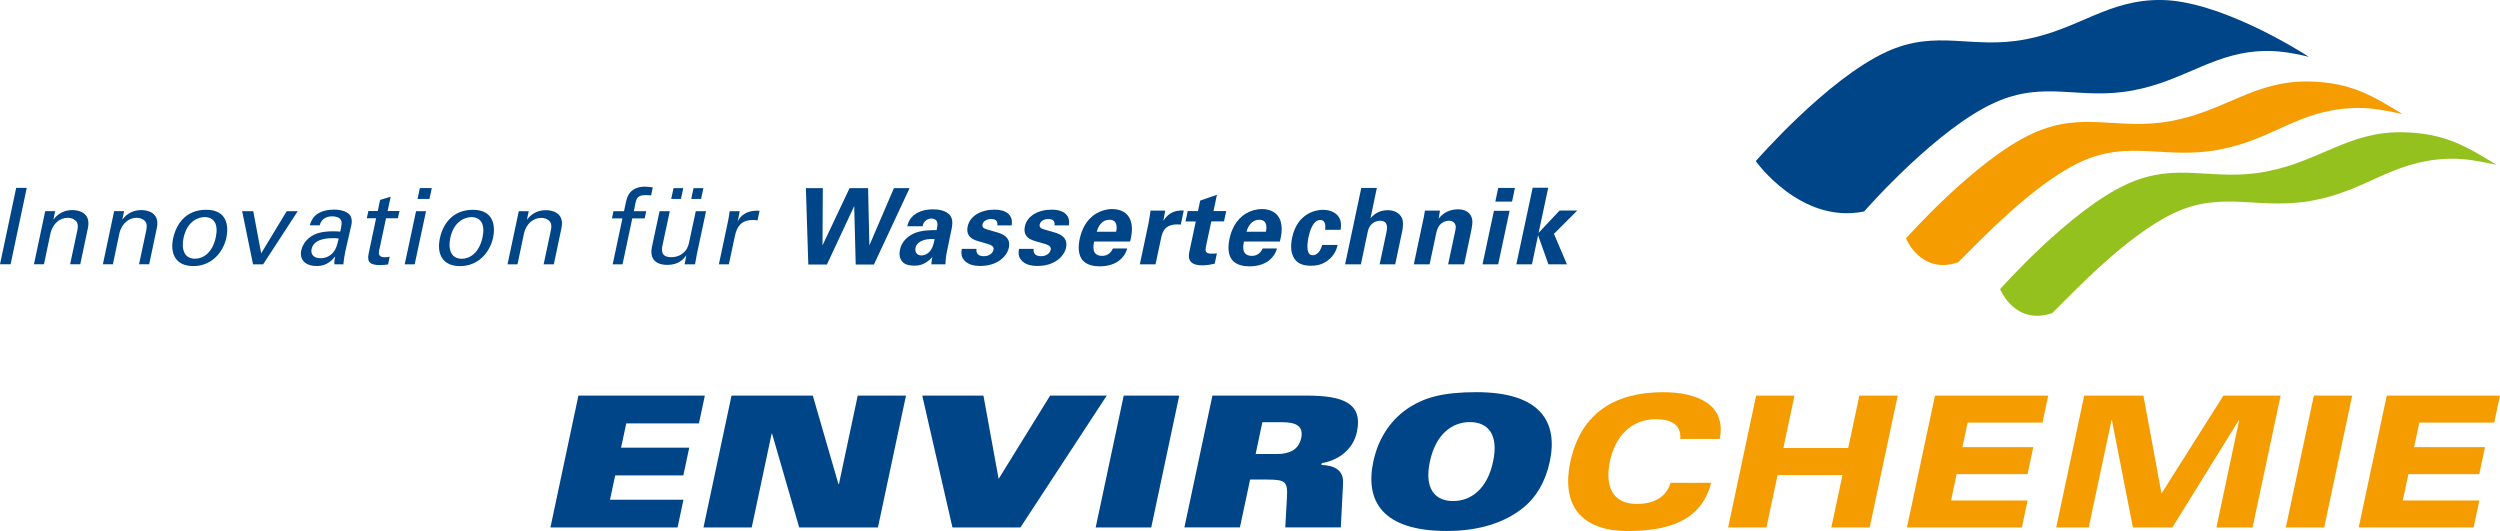
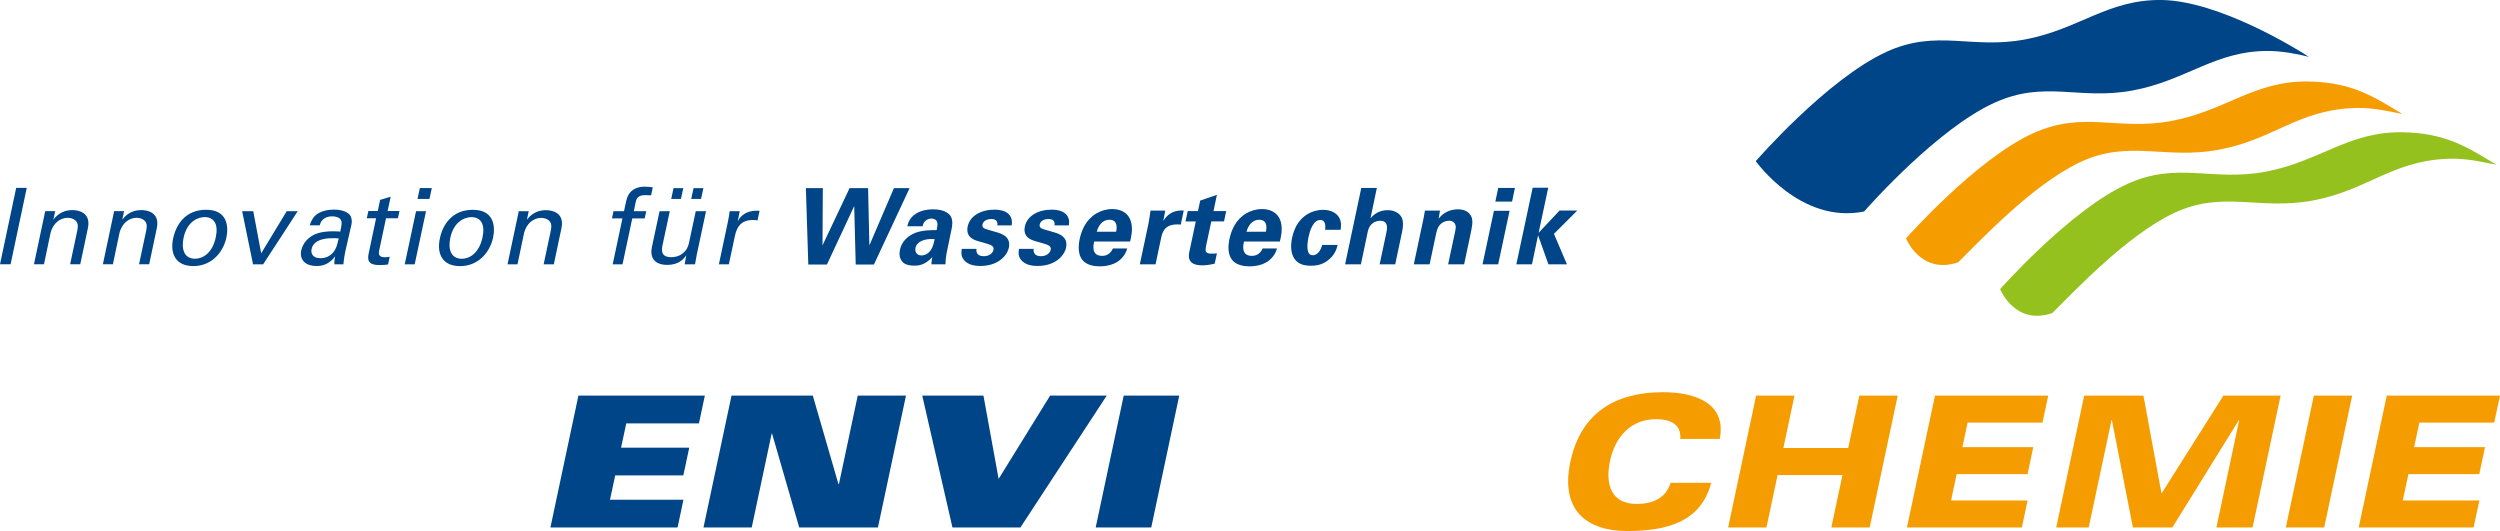
<svg xmlns="http://www.w3.org/2000/svg" id="a" viewBox="0 0 566.93 120.41">
  <defs>
    <style>.b{fill:#f59c00;}.c{fill:#95c11f;}.d{fill:#004587;}</style>
  </defs>
  <polygon class="d" points="131.17 89.71 159.84 89.71 158.5 96.01 142.02 96.01 140.84 101.52 156.3 101.52 154.96 107.81 139.51 107.81 138.33 113.32 154.99 113.32 153.65 119.62 124.82 119.62 131.17 89.71 131.17 89.71" />
  <polygon class="d" points="165.89 89.71 184.32 89.71 190.13 109.76 190.25 109.76 194.51 89.71 205.45 89.71 199.09 119.62 181.24 119.62 175.08 98.33 174.99 98.33 170.47 119.62 159.53 119.62 165.89 89.71 165.89 89.71" />
  <polygon class="d" points="209.14 89.71 223.02 89.71 226.46 108.6 238.14 89.71 250.98 89.71 231.4 119.62 215.99 119.62 209.14 89.71 209.14 89.71" />
  <polygon class="d" points="254.83 89.71 267.42 89.71 261.07 119.62 248.47 119.62 254.83 89.71 254.83 89.71" />
-   <path class="d" d="M274.96,89.71h21.29c8.16,0,12.87,1.61,11.46,8.24-.84,3.94-4.1,6.42-7.97,7.08l-.09,.41c2.88,.08,5.07,1.12,4.92,4.14l-.51,10.02h-12.6l.38-6.67c.2-3.69-.23-4.18-4.54-4.18h-3.81l-2.31,10.85h-12.59l6.36-29.91h0Zm9.78,13.25h4.8c2.69,0,4.94-.83,5.54-3.65,.56-2.65-1.15-3.56-4.21-3.56h-4.6l-1.53,7.21h0Z" />
-   <path class="d" d="M345.3,115.23c-3.89,3.11-9.51,5.18-17.21,5.18-14.62,0-18.56-6.79-16.66-15.74,1.23-5.8,4.44-9.98,8.4-12.43,3.29-2.03,7.25-3.31,14.96-3.31,14.62,0,18.56,6.79,16.66,15.74-.98,4.6-3.15,8.2-6.14,10.56h0Zm-11.97-19.51c-4.14,0-7.76,2.82-9.07,8.95-1.3,6.13,1.12,8.95,5.26,8.95s7.77-2.82,9.07-8.95c1.3-6.13-1.12-8.95-5.27-8.95h0Z" />
  <path class="b" d="M381.04,99.53c.25-3.31-2.2-4.47-5.51-4.47-5.68,0-9.25,3.98-10.42,9.44-1.13,5.3,.2,9.78,6.08,9.78,3.31,0,6.58-1.16,7.65-4.8h9.2c-2.25,8.82-9.99,10.94-19.02,10.94s-15.27-4.56-12.9-15.7c2.38-11.22,10.31-15.78,21-15.78,7.62,0,14.42,2.69,12.87,10.6h-8.95Z" />
  <polygon class="b" points="398.24 89.71 406.94 89.71 404.42 101.6 419.12 101.6 421.65 89.71 430.35 89.71 423.99 119.62 415.29 119.62 417.82 107.73 403.11 107.73 400.58 119.62 391.89 119.62 398.24 89.71 398.24 89.71" />
  <polygon class="b" points="438.8 89.71 464.48 89.71 463.18 95.84 446.2 95.84 445.02 101.39 461.09 101.39 459.79 107.52 443.71 107.52 442.45 113.49 459.8 113.49 458.5 119.62 432.44 119.62 438.8 89.71 438.8 89.71" />
  <polygon class="b" points="472.64 89.71 486.07 89.71 490.17 111.91 504.21 89.71 517.18 89.71 510.82 119.62 502.62 119.62 507.79 95.26 507.71 95.26 492.63 119.62 483.68 119.62 478.92 95.26 478.84 95.26 473.66 119.62 466.29 119.62 472.64 89.71 472.64 89.71" />
  <polygon class="b" points="524.72 89.71 533.41 89.71 527.06 119.62 518.36 119.62 524.72 89.71 524.72 89.71" />
  <polygon class="b" points="541.25 89.71 566.93 89.71 565.62 95.84 548.64 95.84 547.46 101.39 563.53 101.39 562.23 107.52 546.16 107.52 544.89 113.49 562.25 113.49 560.94 119.62 534.89 119.62 541.25 89.71 541.25 89.71" />
  <path class="d" d="M427.75,11.77c11.56-5.27,19.27-.52,31.5-2.83C471.49,6.64,478-.17,490.22,0c13.02,.19,30.83,11.21,33.36,12.89-2.76-.73-6.31-1.3-8.89-1.33-12.21-.18-18.74,6.64-30.97,8.94-12.24,2.31-19.95-2.45-31.5,2.83-12.75,5.82-28.04,22.98-29.49,24.63-14.41,2.94-24.57-11.42-24.57-11.42,0,0,16.21-18.65,29.61-24.76" />
  <path class="b" d="M460.98,30.25c11.56-5.26,19.27-.52,31.5-2.83,12.24-2.31,18.76-9.12,30.97-8.94,10.12,.15,15.09,3.64,21.36,7.37-5.43-1.13-8-1.51-11.55-1.33-12.32,.63-17.8,7.12-30.04,9.42-12.24,2.31-20.43-2.37-31.5,2.83-10.82,5.08-22.91,18.04-27.66,22.71-8.49,2.9-11.83-5.42-11.83-5.42,0,0,15.85-17.94,28.74-23.8" />
  <path class="c" d="M482.3,41.76c11.56-5.26,19.26-.52,31.5-2.83,12.24-2.31,18.76-9.12,30.97-8.94,10.12,.15,15.09,3.64,21.36,7.37-5.43-1.12-8-1.51-11.55-1.33-12.32,.63-17.8,7.12-30.03,9.43-12.24,2.3-20.43-2.37-31.5,2.83-10.82,5.08-22.91,18.04-27.65,22.71-8.49,2.9-11.83-5.43-11.83-5.43,0,0,15.85-17.94,28.74-23.8" />
  <path class="d" d="M0,59.93H2.4l3.67-17.33H3.67L0,59.93H0Zm7.71,0h2.26l1.46-6.94c.53-2.43,2.28-3.6,3.91-3.6,.77,0,1.51,.26,1.97,.82,.43,.55,.38,1.27,.22,2.06l-1.63,7.66h2.3l1.73-8.19c.79-3.7-2.4-4.1-3.48-4.1-2.74,0-3.96,1.68-4.35,2.18l.41-1.94h-2.26l-.29,1.39-2.26,10.66h0Zm15.63,0h2.26l1.46-6.94c.53-2.43,2.28-3.6,3.91-3.6,.77,0,1.51,.26,1.97,.82,.43,.55,.38,1.27,.22,2.06l-1.63,7.66h2.3l1.73-8.19c.79-3.7-2.4-4.1-3.48-4.1-2.74,0-3.96,1.68-4.35,2.18l.41-1.94h-2.26l-.29,1.39-2.26,10.66h0Zm15.92-5.88c-.74,3.53,.6,6.29,4.59,6.29s6.72-2.93,7.49-6.46c.53-2.52,.24-6.31-4.58-6.31s-6.87,3.5-7.49,6.48h0Zm2.37-.14c.82-3.77,3.34-4.68,4.78-4.68,2.11,0,3.17,1.59,2.52,4.59-.77,3.63-2.98,4.85-4.68,4.85-2.57,0-3.15-2.28-2.62-4.76h0Zm15.76,6.03h2.28l7.85-12.05h-2.5l-5.79,9.56-1.8-9.56h-2.52l2.47,12.05h0Zm20.48,0c.1-1.23,.41-2.83,.46-3.03l1.32-5.76c.12-.55,.22-1.13-.02-1.85-.38-1.22-2.13-1.77-3.89-1.77-1.27,0-3.05,.29-4.18,1.29-.86,.82-1.1,1.66-1.32,2.28h2.26c.12-.48,.58-2.04,2.86-2.04,.65,0,1.61,.19,1.92,.79,.34,.53,.19,1.18-.12,2.67-.7-.05-1.06-.07-1.63-.07-.96,0-2.88,.07-4.35,.79-1.99,1.03-2.64,2.57-2.86,3.53-.43,1.99,.74,3.55,3.51,3.55,1.01,0,2.67-.19,4.18-2.18-.14,.62-.22,1.2-.17,1.8h2.04Zm-1.06-5.86c-.41,1.68-.58,2.35-1.25,3.17-.74,.84-1.7,1.3-2.86,1.3-2.02,0-2.21-1.32-2.04-2.09,.53-2.45,3.96-2.45,4.87-2.45,.55,0,.86,.02,1.27,.07h0Zm6.34-4.59h2.14l-1.7,8.05c-.41,1.97,.46,2.57,2.52,2.57,.82,0,1.46-.07,1.9-.14l.36-1.75c-.19,.05-.65,.12-1.1,.12-1.61,0-1.39-1.01-1.27-1.61l1.54-7.23h2.69l.36-1.65h-2.69l.7-3.24-2.4,.72-.53,2.52h-2.13l-.36,1.65h0Zm11.53-4.37h2.71l.53-2.47h-2.71l-.53,2.47h0Zm-2.9,14.82h2.26l2.57-12.05h-2.26l-2.57,12.05h0Zm7.97-5.88c-.75,3.53,.6,6.29,4.58,6.29s6.72-2.93,7.49-6.46c.53-2.52,.24-6.31-4.58-6.31s-6.87,3.5-7.49,6.48h0Zm2.37-.14c.82-3.77,3.34-4.68,4.78-4.68,2.11,0,3.17,1.59,2.52,4.59-.77,3.63-2.98,4.85-4.68,4.85-2.57,0-3.15-2.28-2.62-4.76h0Zm12.97,6.03h2.26l1.46-6.94c.53-2.43,2.28-3.6,3.91-3.6,.77,0,1.51,.26,1.97,.82,.43,.55,.38,1.27,.22,2.06l-1.63,7.66h2.31l1.73-8.19c.79-3.7-2.4-4.1-3.48-4.1-2.74,0-3.96,1.68-4.35,2.18l.41-1.94h-2.26l-.29,1.39-2.26,10.66h0Zm32.94-17.46c-.48-.07-1.18-.16-1.82-.16-1.56,0-2.64,.55-3.31,1.32-.53,.62-.77,1.22-1.1,2.88l-.29,1.37h-2.38l-.36,1.63h2.38l-2.21,10.42h2.23l2.21-10.42h2.81l.36-1.63h-2.81l.38-1.9c.19-.84,.38-1.75,2.21-1.75,.46,0,.94,.02,1.32,.05l.38-1.8h0Zm1.54,5.41l-1.73,8.09c-.51,2.38,.53,4.08,3.5,4.08,2.59,0,3.7-1.34,4.3-2.18l-.38,2.06h2.35c.12-.67,.36-2.02,.41-2.26l2.09-9.8h-2.33l-1.46,6.82c-.12,.6-.31,1.54-.98,2.26-.84,.96-1.99,1.35-3.12,1.35-2.3,0-2.23-1.49-1.99-2.67l1.66-7.76h-2.31Zm2.64-2.79h2.21l.53-2.45h-2.21l-.53,2.45h0Zm4.54,0h2.23l.53-2.45h-2.23l-.53,2.45h0Zm6.25,14.84h2.28l1.37-6.41c.43-2.07,1.39-3.65,4.06-3.65,.26,0,.48,0,.65,.02,.17,.02,.29,.05,.41,.1l.48-2.21c-.38-.02-.89-.05-1.58,.05-1.03,.14-2.59,.7-3.38,2.37l.46-2.33h-2.28c-.1,.79-.24,1.63-.41,2.45l-2.04,9.61h0Zm19.75-17.29l.55,17.33h4.22l6.19-13.26,.34,13.26h4.13l8.09-17.33h-3.55l-5.57,12.99-.29-12.99h-4.2l-6.14,12.99,.07-12.99h-3.84Zm31.66,17.29c0-1.01,.14-2.04,.36-3.07l1.01-4.87c.12-.55,.41-2-.19-2.98-.91-1.39-2.98-1.56-3.98-1.56-1.15,0-2.62,.19-3.89,.98-1.46,.91-1.82,2.21-1.97,2.86h3.48c.05-.29,.12-.67,.48-1.08,.41-.46,.98-.67,1.49-.67,.34,0,1.25,.12,1.37,1.01,.05,.43,0,.82-.17,1.61-1.18,0-3.32,0-4.95,.67-2.45,1.03-3.17,2.81-3.36,3.77-.22,.96-.1,1.95,.48,2.66,.38,.46,1.06,.96,2.81,.96,.67,0,2.28,0,4.06-1.94-.1,.36-.19,.91-.24,1.65h3.22Zm-2.45-5.72c-.29,1.3-.53,2.23-1.32,3-.41,.38-1.01,.7-1.66,.7-1.18,0-1.54-.91-1.37-1.73,.31-1.44,2.09-2.16,4.35-1.97h0Zm6.15,2.21c-.1,.58-.24,1.54,.38,2.38,.86,1.15,2.28,1.49,3.84,1.49,3.77,0,6-2.09,6.46-4.18,.34-1.66-.46-2.79-2.52-3.39l-2.07-.6c-.98-.29-1.56-.46-1.39-1.27,.17-.75,.98-1.2,1.95-1.2,.29,0,.67,.02,.98,.22,.31,.19,.53,.55,.43,1.22h3.24c.43-2.42-1.34-3.57-3.84-3.57-3.15,0-5.62,1.44-6.12,3.79-.53,2.47,1.44,3.08,2.38,3.36l2.07,.6c1.32,.38,1.51,.82,1.39,1.37-.14,.72-.91,1.44-2.19,1.44-1.49,0-1.78-.89-1.66-1.66h-3.33Zm12.97,0c-.1,.58-.24,1.54,.38,2.38,.86,1.15,2.28,1.49,3.84,1.49,3.77,0,6-2.09,6.46-4.18,.34-1.66-.46-2.79-2.52-3.39l-2.07-.6c-.99-.29-1.56-.46-1.39-1.27,.17-.75,.98-1.2,1.95-1.2,.29,0,.67,.02,.98,.22,.31,.19,.53,.55,.43,1.22h3.24c.43-2.42-1.34-3.57-3.84-3.57-3.15,0-5.62,1.44-6.12,3.79-.53,2.47,1.44,3.08,2.38,3.36l2.07,.6c1.32,.38,1.51,.82,1.39,1.37-.14,.72-.91,1.44-2.19,1.44-1.49,0-1.78-.89-1.66-1.66h-3.33Zm25.19-1.66c.26-1.01,.67-2.78,.22-4.44-.62-2.26-2.54-2.93-4.27-2.93-1.32,0-2.55,.38-3.63,1.01-2.35,1.42-3.31,3.77-3.74,5.74-.41,1.95-.29,3.58,.55,4.73,1.01,1.32,2.93,1.51,3.96,1.51,1.78,0,3.46-.48,4.56-1.42,1.2-1.03,1.54-2.06,1.7-2.64h-3.24c-.62,1.35-1.59,1.68-2.48,1.68-2.47,0-1.95-2.45-1.78-3.24h8.14Zm-7.56-2.23c.38-1.42,1.3-2.72,2.86-2.72,2.07,0,1.66,2.16,1.54,2.72h-4.4Zm9.78,7.39h3.55l1.27-5.98c.31-1.51,.94-3.36,4.46-3.03l.67-3.19c-2.86-.14-3.96,1.32-4.63,2.35l.43-2.33h-3.34c-.07,.7-.36,2.45-.48,3.03l-1.94,9.15h0Zm17.48-2.49c-.43,.05-.7,.07-1.23,.07-1.58,0-1.42-.7-1.23-1.81l1.18-5.5h2.88l.5-2.35h-2.88l.77-3.67-3.79,1.3-.5,2.38h-2.33l-.5,2.35h2.33l-1.42,6.68c-.22,1.01-.7,3.27,2.88,3.27,.57,0,1.63-.07,2.83-.38l.5-2.33h0Zm14.26-2.67c.26-1.01,.67-2.78,.22-4.44-.62-2.26-2.54-2.93-4.27-2.93-1.32,0-2.55,.38-3.63,1.01-2.35,1.42-3.31,3.77-3.74,5.74-.41,1.95-.29,3.58,.55,4.73,1.01,1.32,2.93,1.51,3.96,1.51,1.78,0,3.46-.48,4.56-1.42,1.2-1.03,1.54-2.06,1.7-2.64h-3.24c-.62,1.35-1.59,1.68-2.47,1.68-2.47,0-1.95-2.45-1.78-3.24h8.14Zm-7.56-2.23c.39-1.42,1.3-2.72,2.86-2.72,2.07,0,1.66,2.16,1.54,2.72h-4.4Zm21.32-.43c.67-3.29-1.73-4.54-3.98-4.54-1.61,0-5.81,.77-6.99,6.29-.41,1.95-.29,3.56,.5,4.78,.84,1.25,2.18,1.61,3.79,1.61,1.51,0,2.69-.38,3.7-1.13,1.65-1.18,2.09-2.64,2.33-3.58h-3.5c-.6,2.16-1.75,2.33-2.14,2.33-.26,0-.6-.05-.87-.41-.62-.89-.24-3.05-.1-3.72,.29-1.32,1.01-3.87,2.69-3.87,1.37,0,1.13,1.8,1.08,2.23h3.48Zm1.04,7.83h3.58l1.56-7.42c.38-1.9,1.8-2.47,2.81-2.47,1.99,0,1.56,1.95,1.42,2.64l-1.54,7.25h3.53l1.56-7.37c.34-1.58,.22-2.69-.1-3.29-.41-.74-1.37-1.63-3.17-1.63-2.21,0-3.36,1.25-3.89,1.82l1.44-6.87h-3.53l-3.67,17.33h0Zm15.58,0h3.58l1.51-7.11c.19-.94,.55-1.54,.82-1.85,.5-.58,1.3-.94,2.06-.94,.91,0,1.34,.5,1.49,1.03,.12,.38,.02,.82-.07,1.32l-1.61,7.54h3.63l1.39-6.56c.48-2.26,.55-2.88,.43-3.63-.12-.84-.84-2.28-3.22-2.28-2.64,0-3.94,1.56-4.37,2.11l.29-1.82h-3.41c-.12,.84-.38,2.16-.41,2.21l-2.11,9.97h0Zm18.49-14.24h3.79l.65-3.09h-3.79l-.65,3.09h0Zm-2.91,14.24h3.55l2.59-12.15h-3.55l-2.59,12.15h0Zm7.68,0h3.53l1.39-6.6,2.35,6.6h4.2l-2.95-6.92,5.28-5.28h-4.01l-4.75,5.06,2.18-10.23h-3.53l-3.7,17.36h0Z" />
</svg>